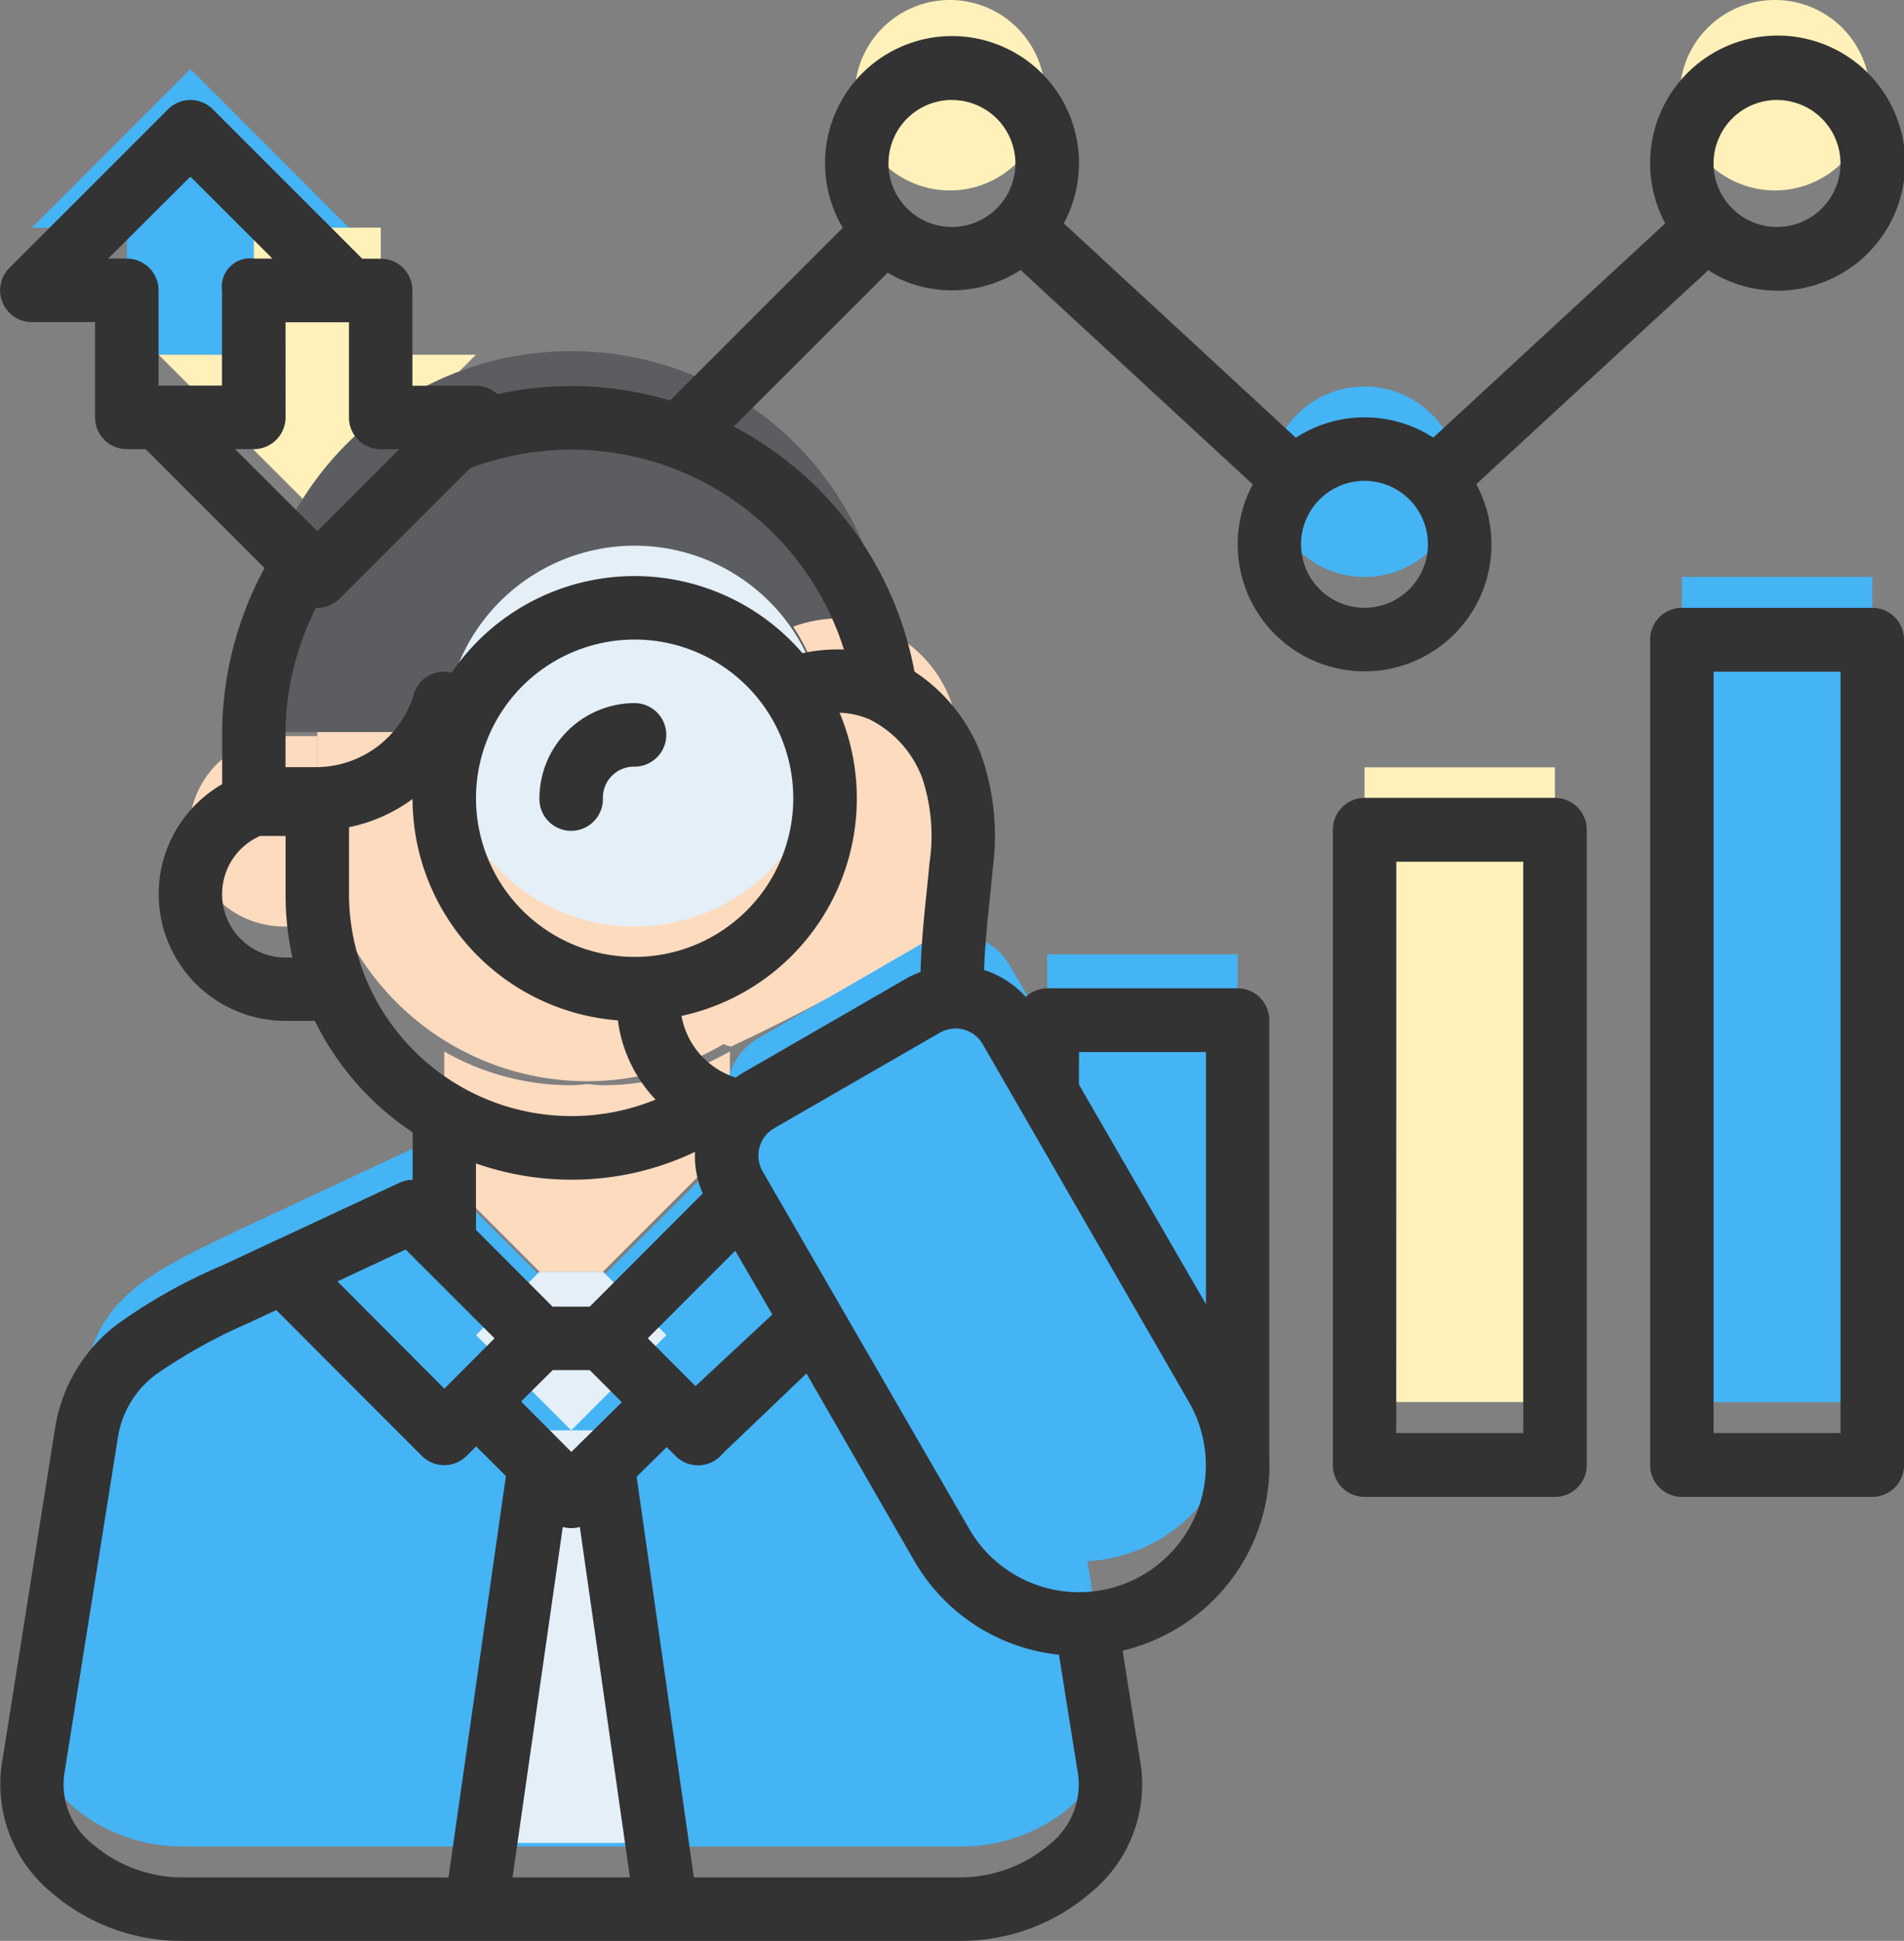
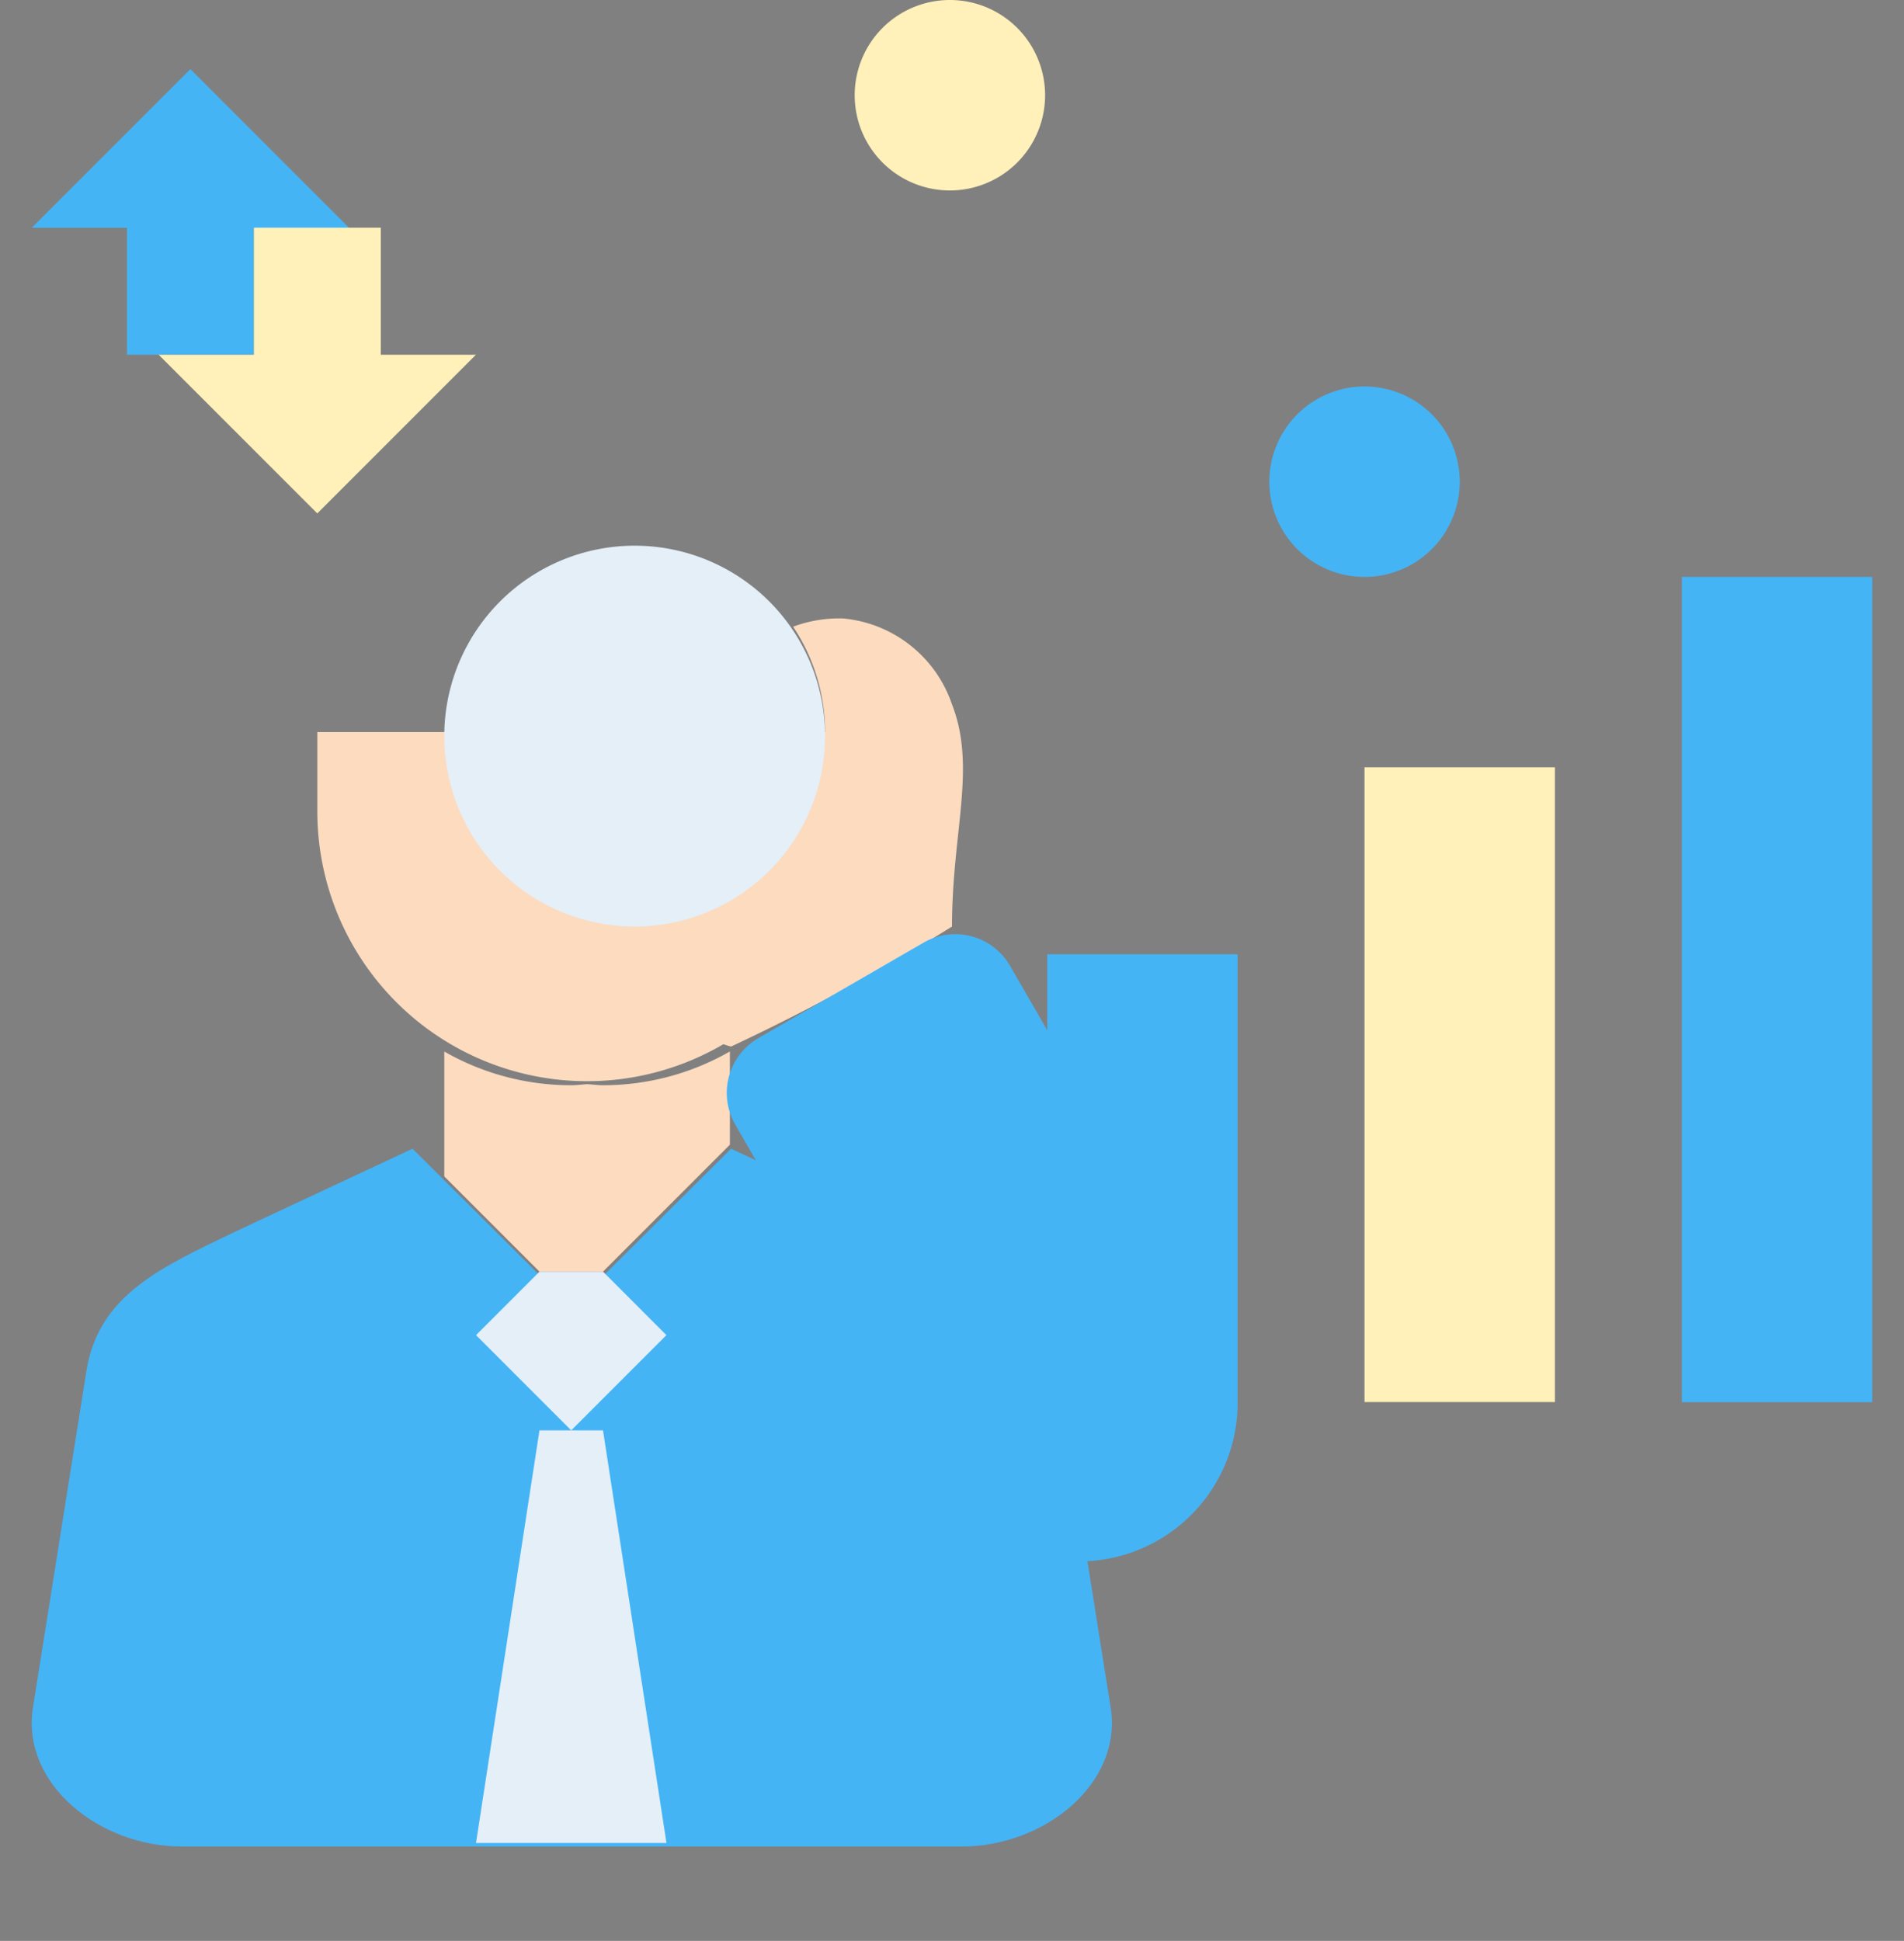
<svg xmlns="http://www.w3.org/2000/svg" width="91.214" height="92.961" viewBox="0 0 91.214 92.961">
  <rect x="0" y="0" width="91.214" height="92.961" fill="#808080" stroke="none" />
  <g id="layer1-0" transform="translate(1.853 -2.84)">
    <path id="path9158" d="M6.879,9.761H16V31.213H6.879Z" transform="translate(41.436 38.785)" fill="#44b4f5" />
    <path id="path9145" d="M9.524,8.2h9.121v30.4H9.524Z" transform="translate(53.992 31.392)" fill="#fff1b9" />
    <path id="path9149" d="M17.442,8.2Z" transform="translate(49.115 31.391)" fill="#f5f9fb" />
    <path id="path9123" d="M12.17,6.615h9.121V46.141H12.17Z" transform="translate(66.549 23.857)" fill="#44b4f5" />
-     <path id="ellipse9092" d="M21.274,6.366a4.561,4.561,0,1,1-4.561-4.561,4.561,4.561,0,0,1,4.561,4.561Z" transform="translate(66.466 1.034)" fill="#fff1b9" />
    <path id="ellipse9058" d="M14.395,6.366A4.561,4.561,0,1,1,9.834,1.806a4.561,4.561,0,0,1,4.561,4.561Z" transform="translate(33.819 1.034)" fill="#fff1b9" />
    <path id="ellipse9050" d="M17.852,9.588a4.561,4.561,0,1,1-4.561-4.561A4.561,4.561,0,0,1,17.852,9.588Z" transform="translate(50.226 16.324)" fill="#44b4f5" />
    <path id="path9048" d="M9.053,9.983v6.081H2.973V9.983H-1.588l7.6-7.6,7.6,7.6Z" transform="translate(1.256 3.767)" fill="#44b4f5" />
    <path id="path9046" d="M10.112,9.785V3.7H4.031V9.785H-.53l7.6,7.6,7.6-7.6Z" transform="translate(6.278 10.045)" fill="#fff1b9" />
-     <path id="path9033" d="M5.816,17.063H4.3a4.561,4.561,0,1,1,0-9.121H5.82Z" transform="translate(7.534 30.154)" fill="#fddbbf" />
-     <path id="path9005" d="M15.466,4.733a15.169,15.169,0,0,0-15.2,15.2v3.04h30.4v-3.04a15.169,15.169,0,0,0-15.2-15.2Z" transform="translate(10.045 14.927)" fill="#5b5d60" />
    <path id="rect9002" d="M.793,7.908v3.8a12.922,12.922,0,0,0,25.844,0v-3.8Z" transform="translate(12.556 29.995)" fill="#fddbbf" />
    <path id="path8969" d="M12.844,6.966a6.337,6.337,0,0,0-2.39.395A9.106,9.106,0,0,1,3.63,21.491a5.288,5.288,0,0,0,3.851,5.98,101,101,0,0,0,10.585-5.748c0-4.555,1.18-7.6,0-10.642a6.1,6.1,0,0,0-5.223-4.115Z" transform="translate(25.688 25.495)" fill="#fddbbf" />
    <path id="path8949" d="M15.534,10.571a12.2,12.2,0,0,1-6.081,1.618c-.258,0-.506-.04-.76-.052-.255.017-.5.052-.76.052a12.205,12.205,0,0,1-6.081-1.615v5.983l4.561,4.561h3.04l6.081-6.081Z" transform="translate(17.579 42.629)" fill="#fddbbf" />
    <path id="path7661" d="M22.764,17.462l-6.109-6.081L8.16,15.354c-3.51,1.691-6.546,3.013-7.126,6.663L-1.529,38.143c-.58,3.65,3.177,6.66,7.126,6.66H42.971c3.949,0,7.709-3.01,7.129-6.66L47.537,22.017c-.58-3.65-3.619-4.972-7.129-6.663l-8.492-3.973L25.8,17.462Z" transform="translate(1.255 46.477)" fill="#44b4f5" />
    <path id="path8934" d="M27.664,28.231a7.6,7.6,0,0,1-13.166,7.6L4.617,18.717A3.034,3.034,0,0,1,5.73,14.564L13.629,10a3.034,3.034,0,0,1,4.153,1.113Z" transform="translate(28.757 37.992)" fill="#44b4f5" />
    <path id="path8889" d="M2.116,15.447l4.561,4.561,4.561-4.561L8.2,12.406H5.157Z" transform="translate(18.835 51.34)" fill="#e4eff8" />
    <path id="path8849" d="M2.116,33.492l3.04-19.763H8.2l3.04,19.763Z" transform="translate(18.835 57.618)" fill="#e4eff8" />
    <path id="circle8994" d="M20.094,15.476a9.121,9.121,0,1,1-9.121-9.121,9.121,9.121,0,0,1,9.121,9.121Z" transform="translate(17.579 22.621)" fill="#e4eff8" />
-     <path id="path6371" d="M3.813,63.231A7.747,7.747,0,0,0,.782,68.258L-1.775,84.386A6.7,6.7,0,0,0,.58,90.455,9.5,9.5,0,0,0,6.854,92.8H44.169a9.5,9.5,0,0,0,6.274-2.346A6.681,6.681,0,0,0,52.8,84.386L51.927,78.9a9.189,9.189,0,0,0,2.464-.98,9.1,9.1,0,0,0,4.564-8.234V48.7a1.523,1.523,0,0,0-1.526-1.523H48.32a1.5,1.5,0,0,0-1.03.413,4.552,4.552,0,0,0-2-1.292c.064-1.752.281-3.314.413-4.837a11.724,11.724,0,0,0-.54-5.431,8.222,8.222,0,0,0-3.207-4.023A16.718,16.718,0,0,0,33.3,20.27L40.674,12.9a6.03,6.03,0,0,0,6.366-.128L58.163,23.04a6.079,6.079,0,1,0,10.707-.009l11.117-10.25a6.109,6.109,0,1,0-2.064-2.242L66.809,20.8a6.049,6.049,0,0,0-6.583.006L49.11,10.537a6.083,6.083,0,1,0-10.589.214l-8.275,8.272a16.475,16.475,0,0,0-8.269-.306,1.52,1.52,0,0,0-1.03-.4H17.905V13.747a1.52,1.52,0,0,0-1.514-1.517H15.5L8.347,5.08a1.517,1.517,0,0,0-1.1-.451,1.533,1.533,0,0,0-1.057.451l-7.6,7.6A1.52,1.52,0,0,0-.341,15.267H2.7v4.57a1.52,1.52,0,0,0,1.526,1.514H5.12l5.7,5.695a16.725,16.725,0,0,0-2.031,8.008V37.4a6.074,6.074,0,0,0,3.041,11.336h1.4a13.568,13.568,0,0,0,4.685,5.339v2.274c-.008,0-.016,0-.024,0a1.508,1.508,0,0,0-.615.145L8.762,60.461a25.974,25.974,0,0,0-4.948,2.77Zm39.939-58.6a3.04,3.04,0,1,1-3.041,3.04A3.04,3.04,0,0,1,43.753,4.628Zm39.527,0a3.04,3.04,0,1,1-3.041,3.04A3.04,3.04,0,0,1,83.279,4.628ZM7.269,8.3,11.2,12.226H10.31a1.358,1.358,0,0,0-1.529,1.52V18.31H5.743V13.752a1.52,1.52,0,0,0-1.514-1.526h-.9Zm4.555,6.975h3.041v4.555a1.52,1.52,0,0,0,1.526,1.526h.885l-3.928,3.928L9.41,21.353h.9a1.527,1.527,0,0,0,1.517-1.517ZM38.577,30.95a8.08,8.08,0,0,0-1.986.175,10.607,10.607,0,0,0-16.806.935,1.5,1.5,0,0,0-1.832,1.1,4.907,4.907,0,0,1-4.6,3.423H11.824V35.053a13.586,13.586,0,0,1,1.455-6.1l.048,0a1.521,1.521,0,0,0,1.1-.448l6.238-6.238A13.689,13.689,0,0,1,38.577,30.95Zm24.939-8.079a3.04,3.04,0,1,1-3.041,3.04,3.04,3.04,0,0,1,3.041-3.04Zm15.209,6.081A1.523,1.523,0,0,0,77.2,30.475V70.012a1.523,1.523,0,0,0,1.526,1.523h9.11a1.523,1.523,0,0,0,1.526-1.523V30.475a1.523,1.523,0,0,0-1.526-1.523ZM28.55,30.472a7.6,7.6,0,1,1-7.6,7.6A7.6,7.6,0,0,1,28.55,30.472ZM80.239,32.01H86.32V68.477H80.239ZM28.544,33.515a4.576,4.576,0,0,0-4.555,4.558,1.521,1.521,0,1,0,3.041,0,1.488,1.488,0,0,1,1.514-1.514A1.522,1.522,0,1,0,28.544,33.515Zm9.825.463a3.862,3.862,0,0,1,1.467.333,5.161,5.161,0,0,1,2.5,2.818,8.775,8.775,0,0,1,.336,4.074c-.124,1.439-.366,3.16-.425,5.19a4.558,4.558,0,0,0-.629.285l-7.9,4.558c-.107.062-.224.148-.324.217a3.815,3.815,0,0,1-2.6-2.954,10.656,10.656,0,0,0,7.578-14.519Zm25.153,4.077A1.523,1.523,0,0,0,62,39.578V70.012a1.523,1.523,0,0,0,1.526,1.523h9.11a1.523,1.523,0,0,0,1.526-1.523V39.578a1.523,1.523,0,0,0-1.526-1.523Zm-45.611.056a10.657,10.657,0,0,0,9.837,10.6,6.768,6.768,0,0,0,1.805,3.795,10.66,10.66,0,0,1-14.686-9.757v-3.29a7.724,7.724,0,0,0,3.043-1.351Zm-7.3,1.767h1.217v2.874a13.653,13.653,0,0,0,.33,2.951h-.33a3.04,3.04,0,0,1-1.217-5.826Zm54.429,1.235h6.081V68.477H65.036Zm-21.3,8a1.5,1.5,0,0,1,1.491.748L55.1,66.981a6.078,6.078,0,1,1-10.526,6.081L34.684,55.947a1.513,1.513,0,0,1,.561-2.075l7.9-4.555a1.56,1.56,0,0,1,.585-.2Zm6.1,1.116h6.081V62.307L49.834,51.784ZM31.442,55.009A4.454,4.454,0,0,0,31.813,57L26.4,62.423H24.619l-3.67-3.679v-3.18a13.838,13.838,0,0,0,4.558.778,13.667,13.667,0,0,0,5.936-1.333ZM17.581,59.685l4.258,4.255-2.405,2.411-5.122-5.137Zm15.788.059L35.147,62.8l-3.681,3.429-2.286-2.292ZM11.382,62.586l6.975,6.986a1.52,1.52,0,0,0,2.144,0l.457-.454,1.425,1.419L19.633,89.76H6.854A6.621,6.621,0,0,1,2.6,88.178a3.653,3.653,0,0,1-1.381-3.323L3.789,68.73a4.628,4.628,0,0,1,1.9-3.109A25.727,25.727,0,0,1,10.069,63.2Zm25.4,3.038,5.158,8.963a9.086,9.086,0,0,0,6.939,4.507l.918,5.76a3.656,3.656,0,0,1-1.369,3.323,6.629,6.629,0,0,1-4.255,1.583H31.388L28.645,70.567l1.443-1.416.422.422a1.52,1.52,0,0,0,2.269-.125Zm-12.158-.161H26.4L27.938,67l-2.42,2.381L23.11,66.966Zm.484,7.512a1.52,1.52,0,0,0,.817,0l2.4,16.785H22.7Z" transform="translate(0 3)" fill="#333" />
  </g>
</svg>